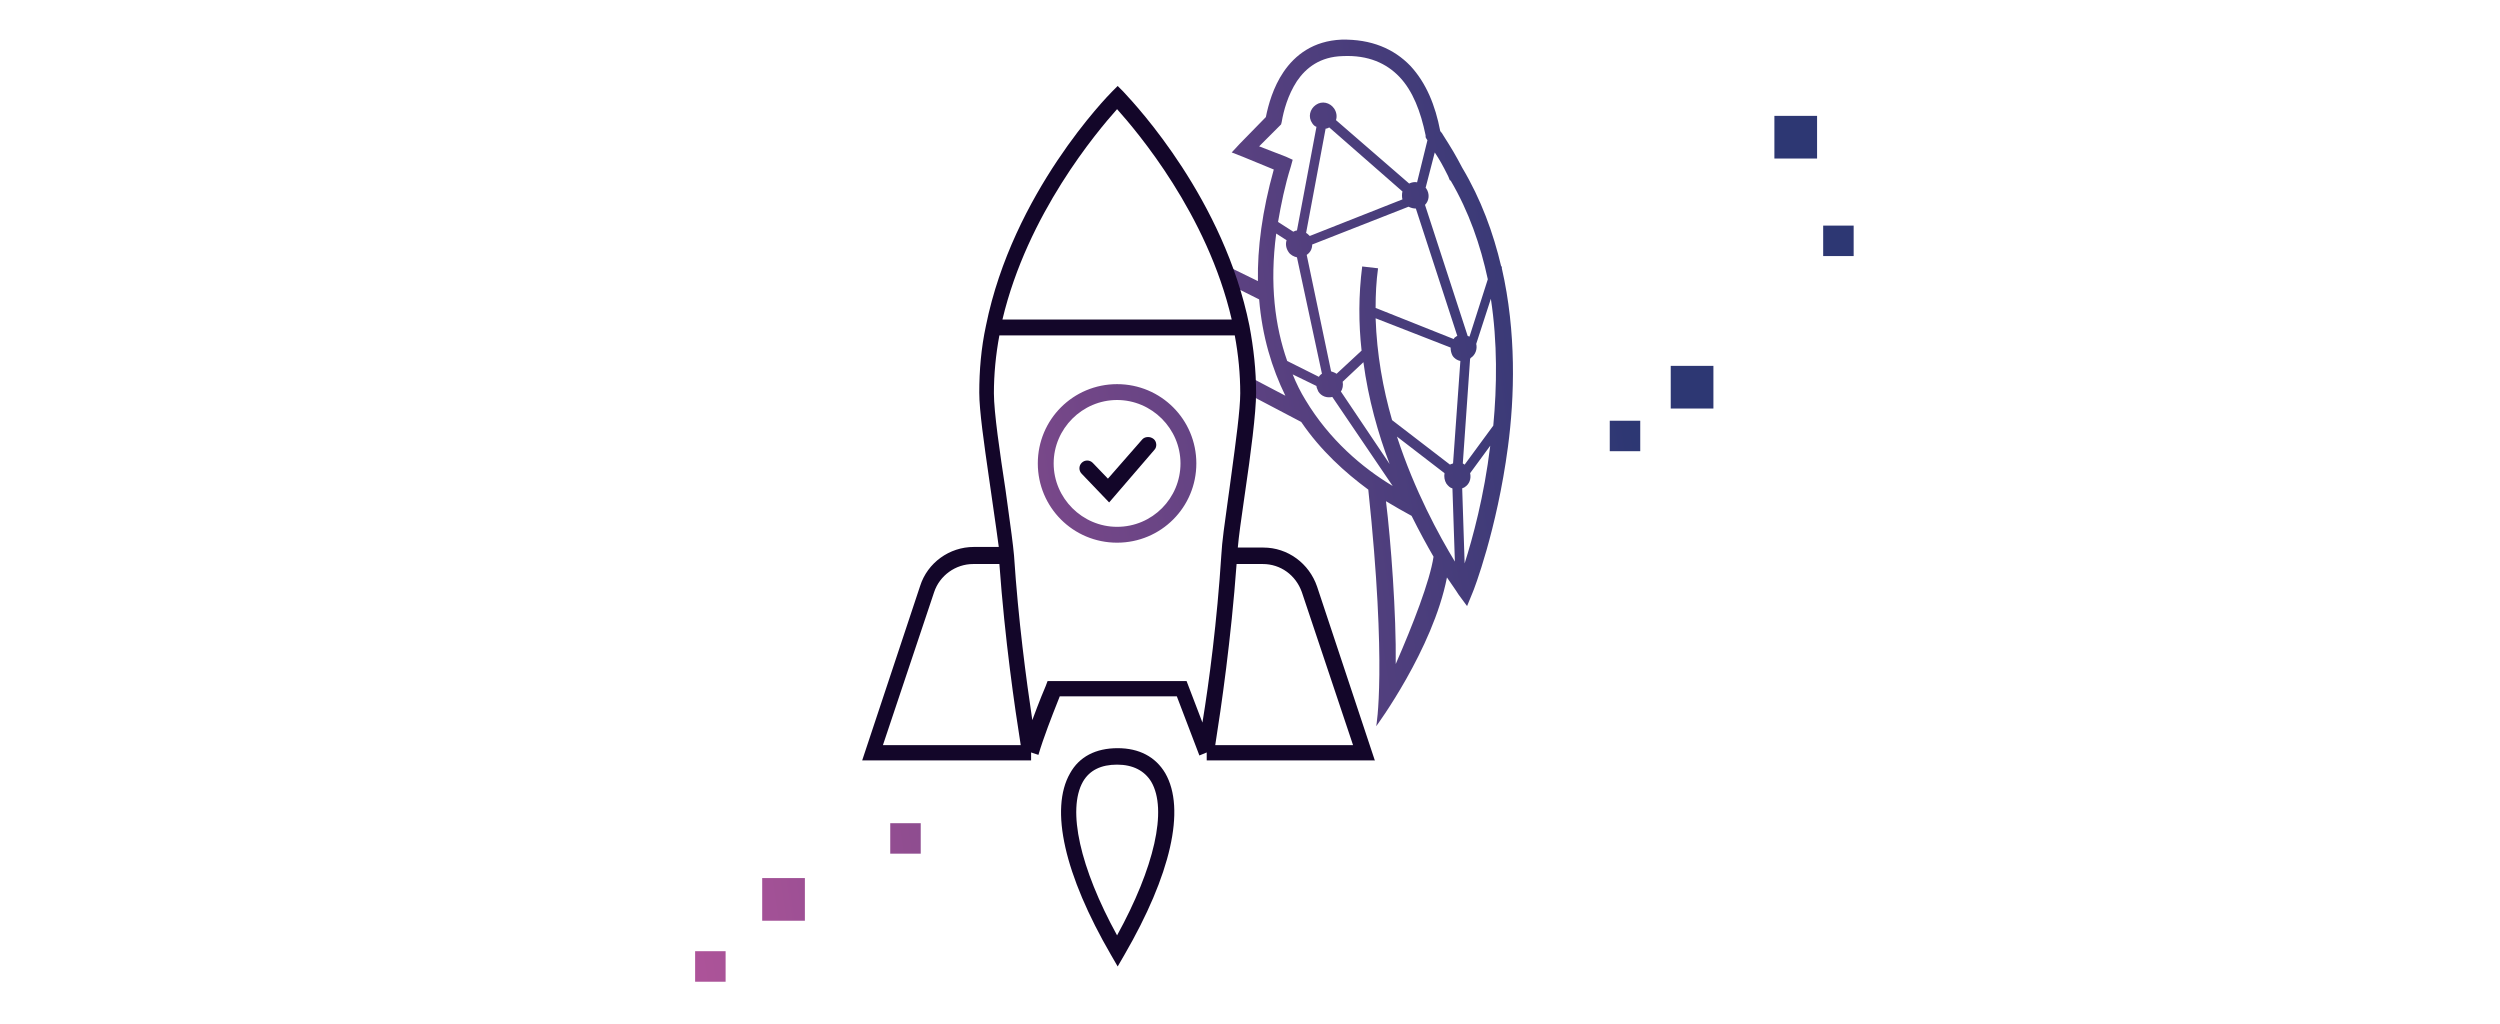
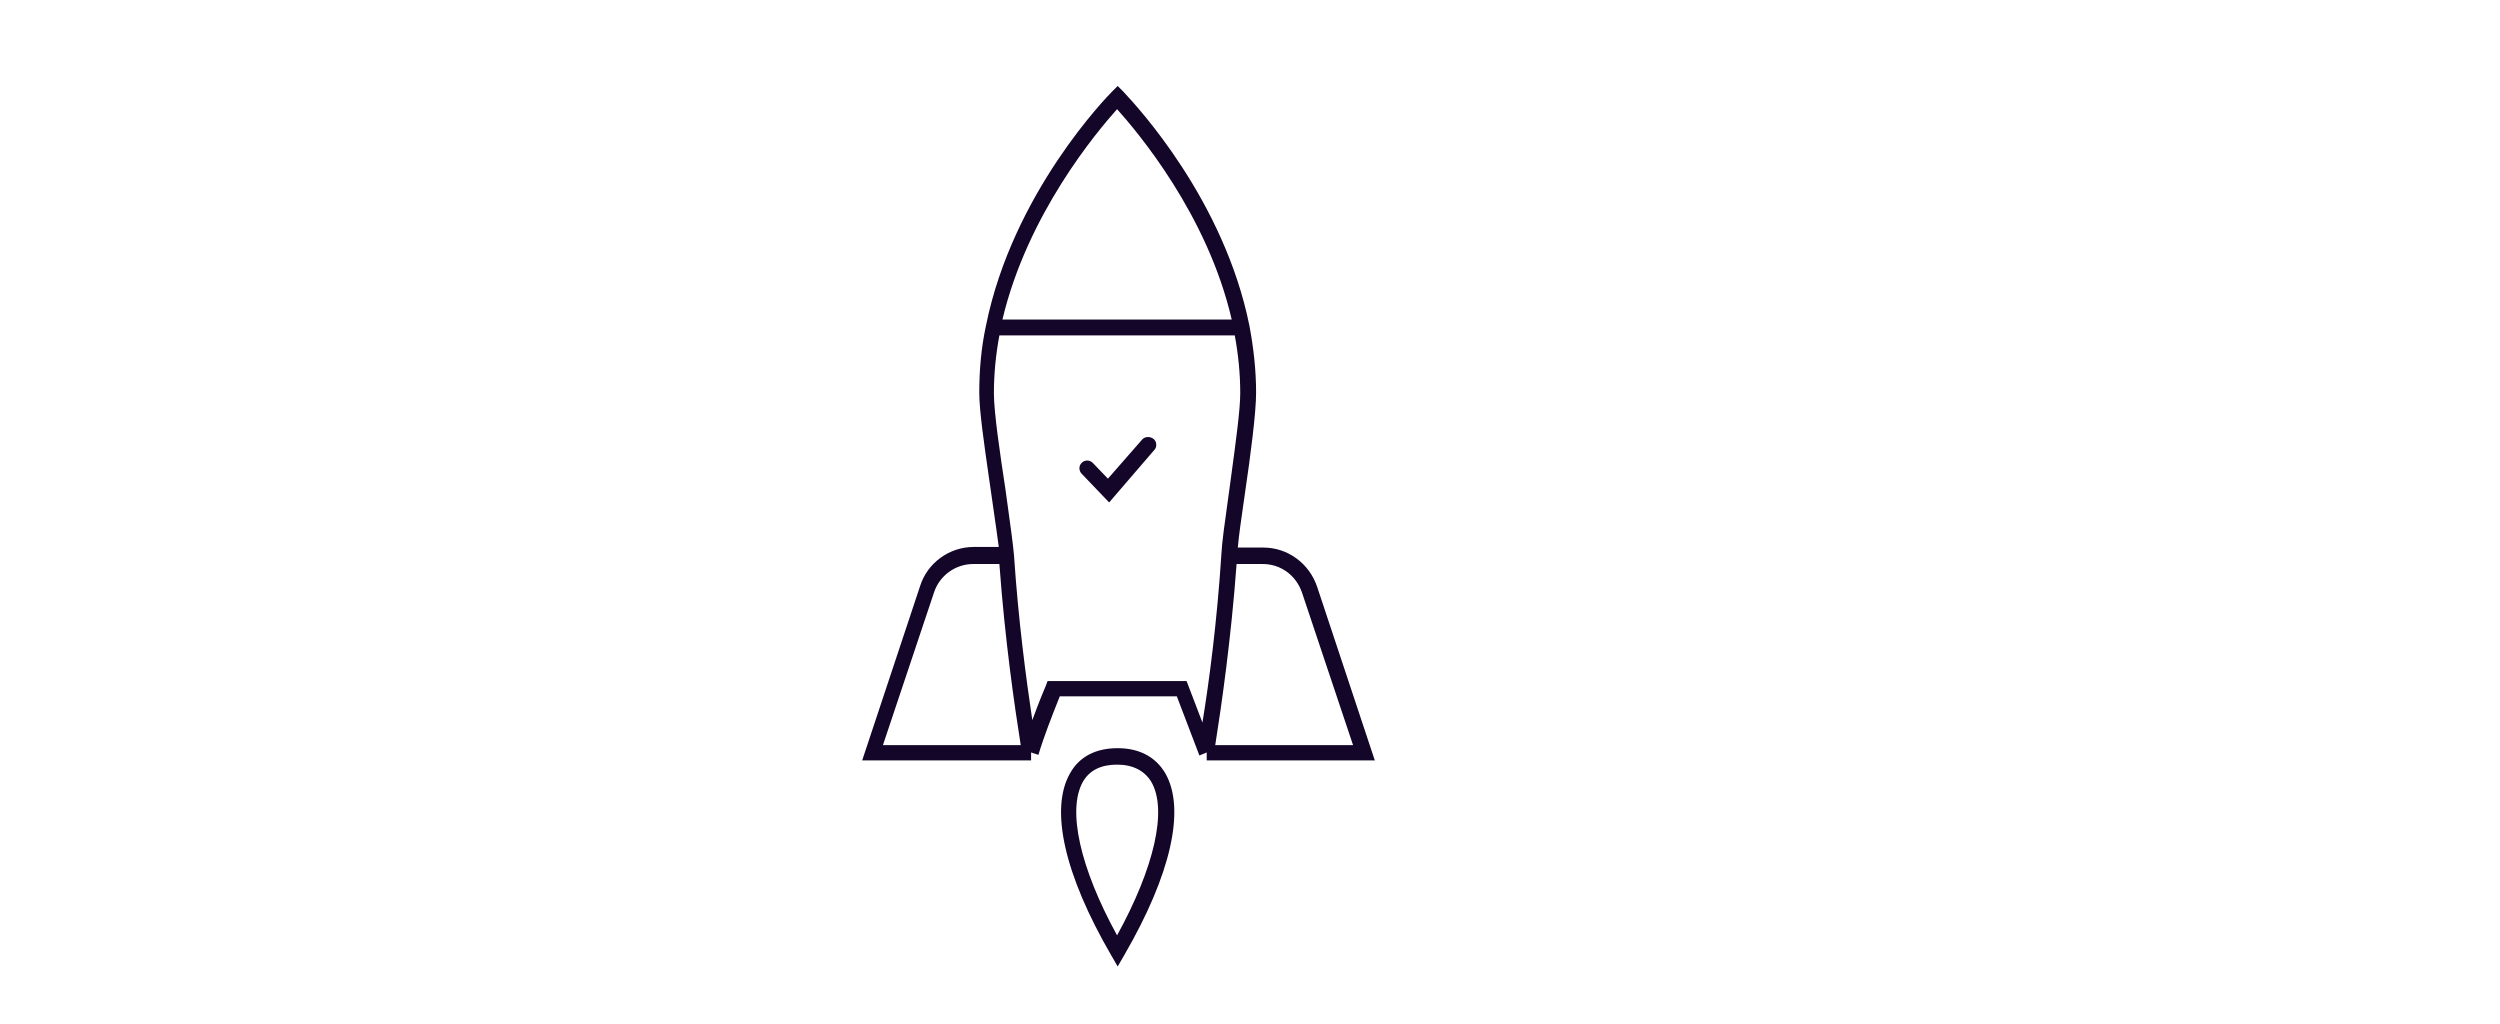
<svg xmlns="http://www.w3.org/2000/svg" width="410" height="168" viewBox="0 0 410 168" fill="none">
-   <path fill-rule="evenodd" clip-rule="evenodd" d="M246.2 43.7H246.3V44C248.7 54.5 248.4 65.1 247.3 73.3C245.5 86.9 241.7 96.8 241.5 97.2L240.6 99.4L239.2 97.5C239.122 97.344 238.678 96.7 237.964 95.663C237.763 95.372 237.541 95.051 237.3 94.7C235 106.5 225.7 119.1 225.7 119.1C225.7 119.1 227.5 109.6 224.4 80.3C220.6 77.5 216.6 73.9 213.4 69.2L203.7 64.1L204.9 61.8L210.8 64.9C208.6 60.4 207 55.2 206.5 49.1L201.1 46.4L202.2 44.1L206.3 46.1C206.2 40.7 207 34.6 208.9 27.8L203.8 25.7L202 25L203.3 23.6L207.6 19.2C208 17.2 208.8 14.3 210.5 11.8C212.4 9 215.4 6.7 220 6.5C224.9 6.4 228.6 8 231.3 10.8C233.9 13.6 235.4 17.3 236.2 21.5C236.4 21.7 236.6 22 236.7 22.2C238.1 24.4 238.7 25.4 239.8 27.5C242.9 32.7 244.9 38.2 246.2 43.7ZM237.4 28.7L237.4 28.7C236.6 27.1 236.1 26.2 235.3 25L233.8 30.8L233.9 30.9C234.5 31.8 234.4 32.9 233.7 33.6L240.7 55.1C240.75 55.1 240.8 55.125 240.85 55.15C240.9 55.175 240.95 55.2 241 55.2L244 45.8C242.8 40.2 240.9 34.7 237.9 29.6H237.8L237.7 29.4C237.6 29.1 237.5 28.9 237.4 28.7ZM239.5 59.2C239 59.1 238.5 58.8 238.2 58.3C238 57.9 237.9 57.5 237.9 57L225.6 52.2C225.8 58.1 226.8 63.7 228.3 68.9L237.8 76.2C237.856 76.144 237.944 76.119 238.045 76.091C238.125 76.069 238.212 76.044 238.3 76L239.5 59.2ZM217.4 21.1L214.2 38.2C214.4 38.3 214.6 38.5 214.8 38.7L230 32.7C229.9 32.3 229.9 31.8 230 31.4L218 20.9C217.8 21 217.6 21.1 217.4 21.1ZM215.2 40.1C215.2 40.8 214.9 41.4 214.3 41.8L218.3 60.9C218.6 61 218.9 61.1 219.2 61.3L223.3 57.5C222.8 53 222.8 48.4 223.4 43.7L226 44C225.7 46.2 225.6 48.3 225.6 50.5L238.4 55.6C238.5 55.4 238.6 55.3 238.8 55.2C238.8 55.2 238.9 55.1 239 55.1L232.2 34.2C231.8 34.2 231.4 34.1 231 33.9L215.2 40.1ZM223.6 59.4L220.2 62.6C220.3 63.2 220.2 63.8 219.9 64.2L227.9 76.1C226 71.1 224.4 65.4 223.6 59.4ZM209.8 20.7L206.5 24L210.9 25.7L212 26.2L211.7 27.3C210.7 30.5 210.1 33.5 209.6 36.4L212.1 38C212.3 37.9 212.5 37.8 212.7 37.8L215.9 20.8C215.6 20.7 215.4 20.5 215.2 20.2C214.5 19.2 214.8 17.9 215.8 17.2C216.8 16.5 218.1 16.8 218.8 17.8C219.2 18.4 219.3 19.1 219.1 19.7L231.1 30.1C231.5 29.9 232 29.8 232.4 29.9L234.1 23C234.05 22.95 234.025 22.9 234 22.85C233.975 22.8 233.95 22.75 233.9 22.7L233.8 22.5V22.2C233 18.3 231.7 14.9 229.5 12.6C227.4 10.4 224.4 9 220.2 9.2C216.5 9.3 214.2 11.1 212.7 13.3C211.2 15.6 210.5 18.2 210.2 20L210.1 20.4L209.8 20.7ZM211 39.4L209.3 38.3C208.2 46.6 209.1 53.5 211.1 59.2L216.3 61.8C216.4 61.6 216.6 61.4 216.8 61.3L212.7 42.2C212.2 42.1 211.6 41.8 211.3 41.3C210.9 40.7 210.8 40 211 39.4ZM212 61.4C212.6 62.9 213.3 64.3 214.1 65.6C218 72.1 223.4 76.7 228.4 79.7L218.5 65.1C217.6 65.3 216.7 65 216.2 64.2C216.167 64.1 216.122 64 216.078 63.9C215.989 63.7 215.9 63.5 215.9 63.3L212 61.4ZM227.3 82.2C228.1 88.7 229 100.7 228.9 108.9C231.7 102.5 234.5 95.3 235.1 91.3C234 89.4 232.8 87.2 231.5 84.6C230.2 83.9 228.8 83.1 227.3 82.2ZM236.9 77.6L229.1 71.6C232 80.5 236 87.8 238.6 92.1L238.2 80.1C237.8 80 237.5 79.7 237.2 79.3C236.9 78.8 236.8 78.2 236.9 77.6ZM239.8 80.1L240.2 92.4C241.5 88.3 243.4 81.4 244.4 73.1L241.1 77.6C241.3 78.5 241 79.4 240.2 79.9C240.15 79.95 240.075 79.975 240 80C239.925 80.025 239.85 80.05 239.8 80.1ZM240.2 76.2L244.9 69.8C245.5 63.4 245.6 56.2 244.5 49L242.1 56.4C242.3 57.2 242 58.2 241.2 58.7C241.2 58.8 241.1 58.8 241.1 58.8L239.9 76C239.95 76.05 240 76.075 240.05 76.1C240.1 76.125 240.15 76.15 240.2 76.2ZM298 19H291V26H298V19ZM132 144H125V151H132V144ZM146 135H151V140H146V135ZM119 156H114V161H119V156ZM264 69H269V74H264V69ZM281 60H274V67H281V60ZM299 37H304V42H299V37ZM183.2 63C176 63 170.2 68.8 170.2 76C170.2 83.2 176 89 183.2 89C190.4 89 196.2 83.2 196.2 76C196.2 68.8 190.4 63 183.2 63ZM183.2 86.4C177.5 86.4 172.8 81.7 172.8 76C172.8 70.3 177.5 65.6 183.2 65.6C188.9 65.6 193.6 70.3 193.6 76C193.6 81.7 189 86.4 183.2 86.4Z" fill="url(#paint0_linear_11444_5656)" />
  <path fill-rule="evenodd" clip-rule="evenodd" d="M225.467 124.7L225.5 124.8V124.7H225.467ZM225.467 124.7L216 96.2C214.7 92.4 211.2 89.8 207.2 89.8H203C203.169 87.859 203.551 85.206 203.967 82.321C204.044 81.788 204.122 81.246 204.2 80.7C205.1 74.6 206 67.7 206 64.4C206 60.8 205.6 57.1 204.9 53.4C200.737 32.773 186.457 17.429 184.424 15.244C184.308 15.119 184.232 15.038 184.2 15L183.3 14.1L182.4 15C181.7 15.7 166.1 31.6 161.7 53.4C160.9 57.1 160.6 60.8 160.6 64.4C160.6 67.315 161.38 72.727 162.182 78.292C162.288 79.027 162.395 79.765 162.5 80.5C162.628 81.398 162.757 82.29 162.881 83.158C163.243 85.673 163.577 87.99 163.8 89.7H159.7C155.7 89.7 152.1 92.3 150.9 96.1L141.4 124.7H169.1V123.4L170.3 123.8C171.147 120.918 172.57 117.318 173.41 115.192C173.561 114.809 173.693 114.474 173.8 114.2H193L196.7 123.9L197.9 123.4V124.7H225.467ZM213.5 97.1C212.5 94.3 210 92.5 207.1 92.5H202.8C201.9 104.8 200.3 115.9 199.3 122.2H221.9L213.5 97.1ZM202 52.4C198 35.1 186.5 21.6 183.2 17.9C179.9 21.6 168.5 35.1 164.4 52.4H202ZM153.2 97.1L144.8 122.2H167.4C166.4 115.9 164.8 104.9 163.9 92.5H159.6C156.7 92.5 154.1 94.4 153.2 97.1ZM194.6 111.7L197.2 118.5C198.3 111.8 199.6 101.9 200.3 91C200.389 89.036 200.877 85.558 201.408 81.774C201.471 81.32 201.536 80.861 201.6 80.4C201.724 79.469 201.853 78.519 201.982 77.567C202.686 72.379 203.4 67.119 203.4 64.5C203.4 61.4 203.1 58.2 202.5 55H163.9C163.3 58.2 163 61.4 163 64.5C163 67.6 164 74.4 164.9 80.3C165.029 81.25 165.159 82.185 165.284 83.092C165.74 86.386 166.143 89.296 166.3 91.1C167 101.7 168.3 111.4 169.3 118.1C170.4 115.1 171.4 112.7 171.5 112.5L171.8 111.7H194.6ZM187.3 72.1L181.7 78.5L179.2 75.9C178.7 75.4 177.9 75.4 177.4 75.9C176.9 76.4 176.9 77.2 177.4 77.7L181.9 82.4L189.3 73.8C189.8 73.3 189.7 72.4 189.2 72C188.6 71.5 187.7 71.6 187.3 72.1ZM183.3 122.7C179.7 122.7 177 124.1 175.5 126.8C172.1 132.7 174.6 143.5 182.2 156.6L183.3 158.5L184.4 156.6C192 143.5 194.5 132.7 191.1 126.8C189.5 124.1 186.8 122.7 183.3 122.7ZM183.2 153.4C177.1 142.3 175 132.8 177.6 128.2C178.7 126.3 180.6 125.4 183.2 125.4C185.8 125.4 187.7 126.4 188.8 128.2C191.5 132.8 189.3 142.3 183.2 153.4Z" fill="#130629" />
  <defs>
    <linearGradient id="paint0_linear_11444_5656" x1="262.484" y1="34.272" x2="89.939" y2="60.055" gradientUnits="userSpaceOnUse">
      <stop stop-color="#2D3773" />
      <stop offset="1" stop-color="#B4559B" />
    </linearGradient>
  </defs>
</svg>